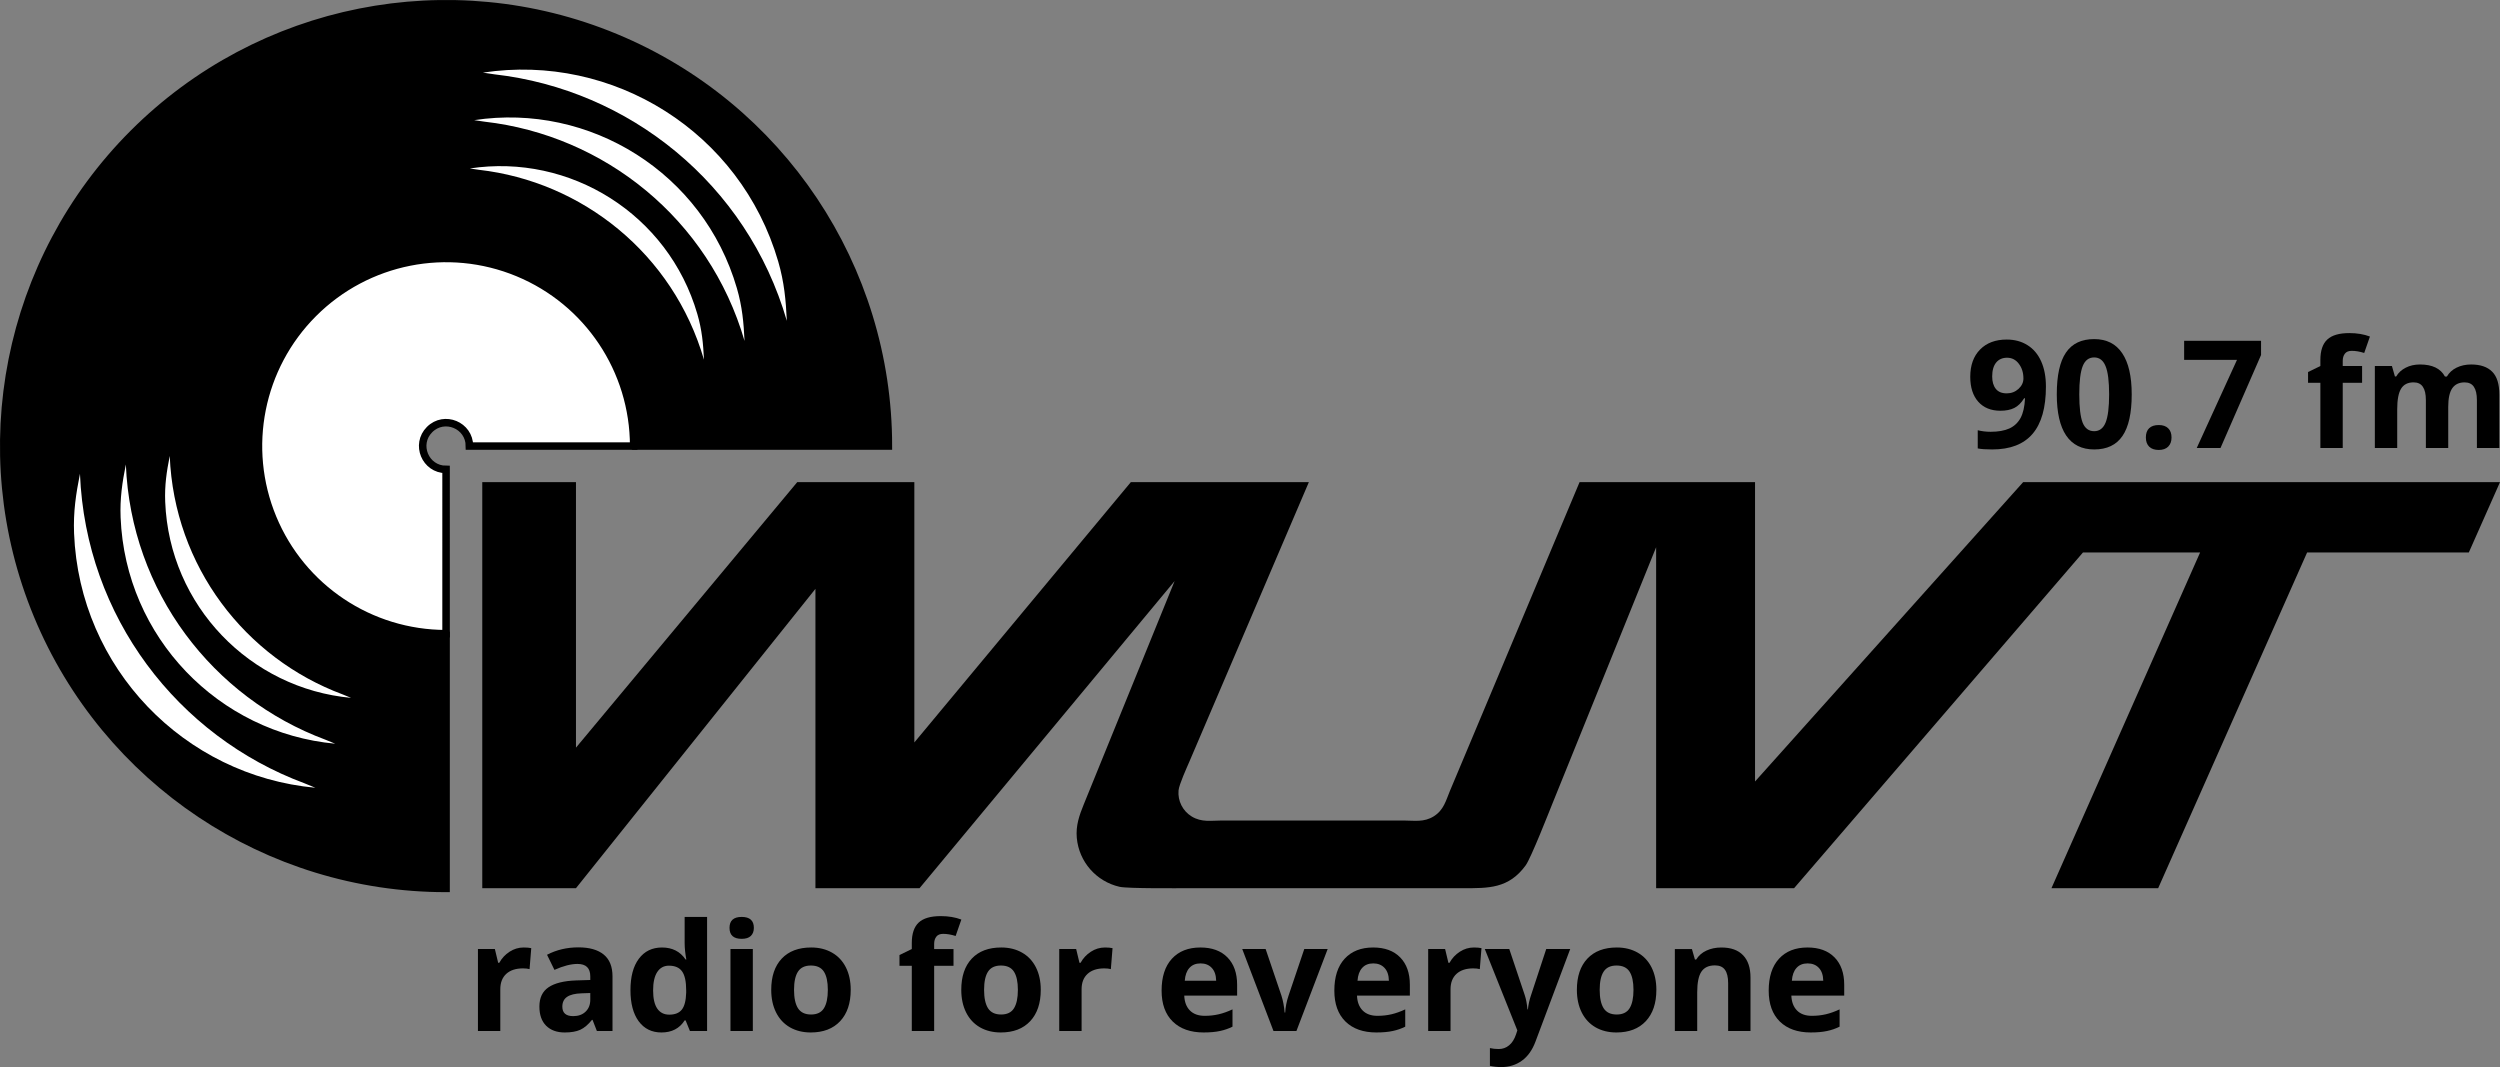
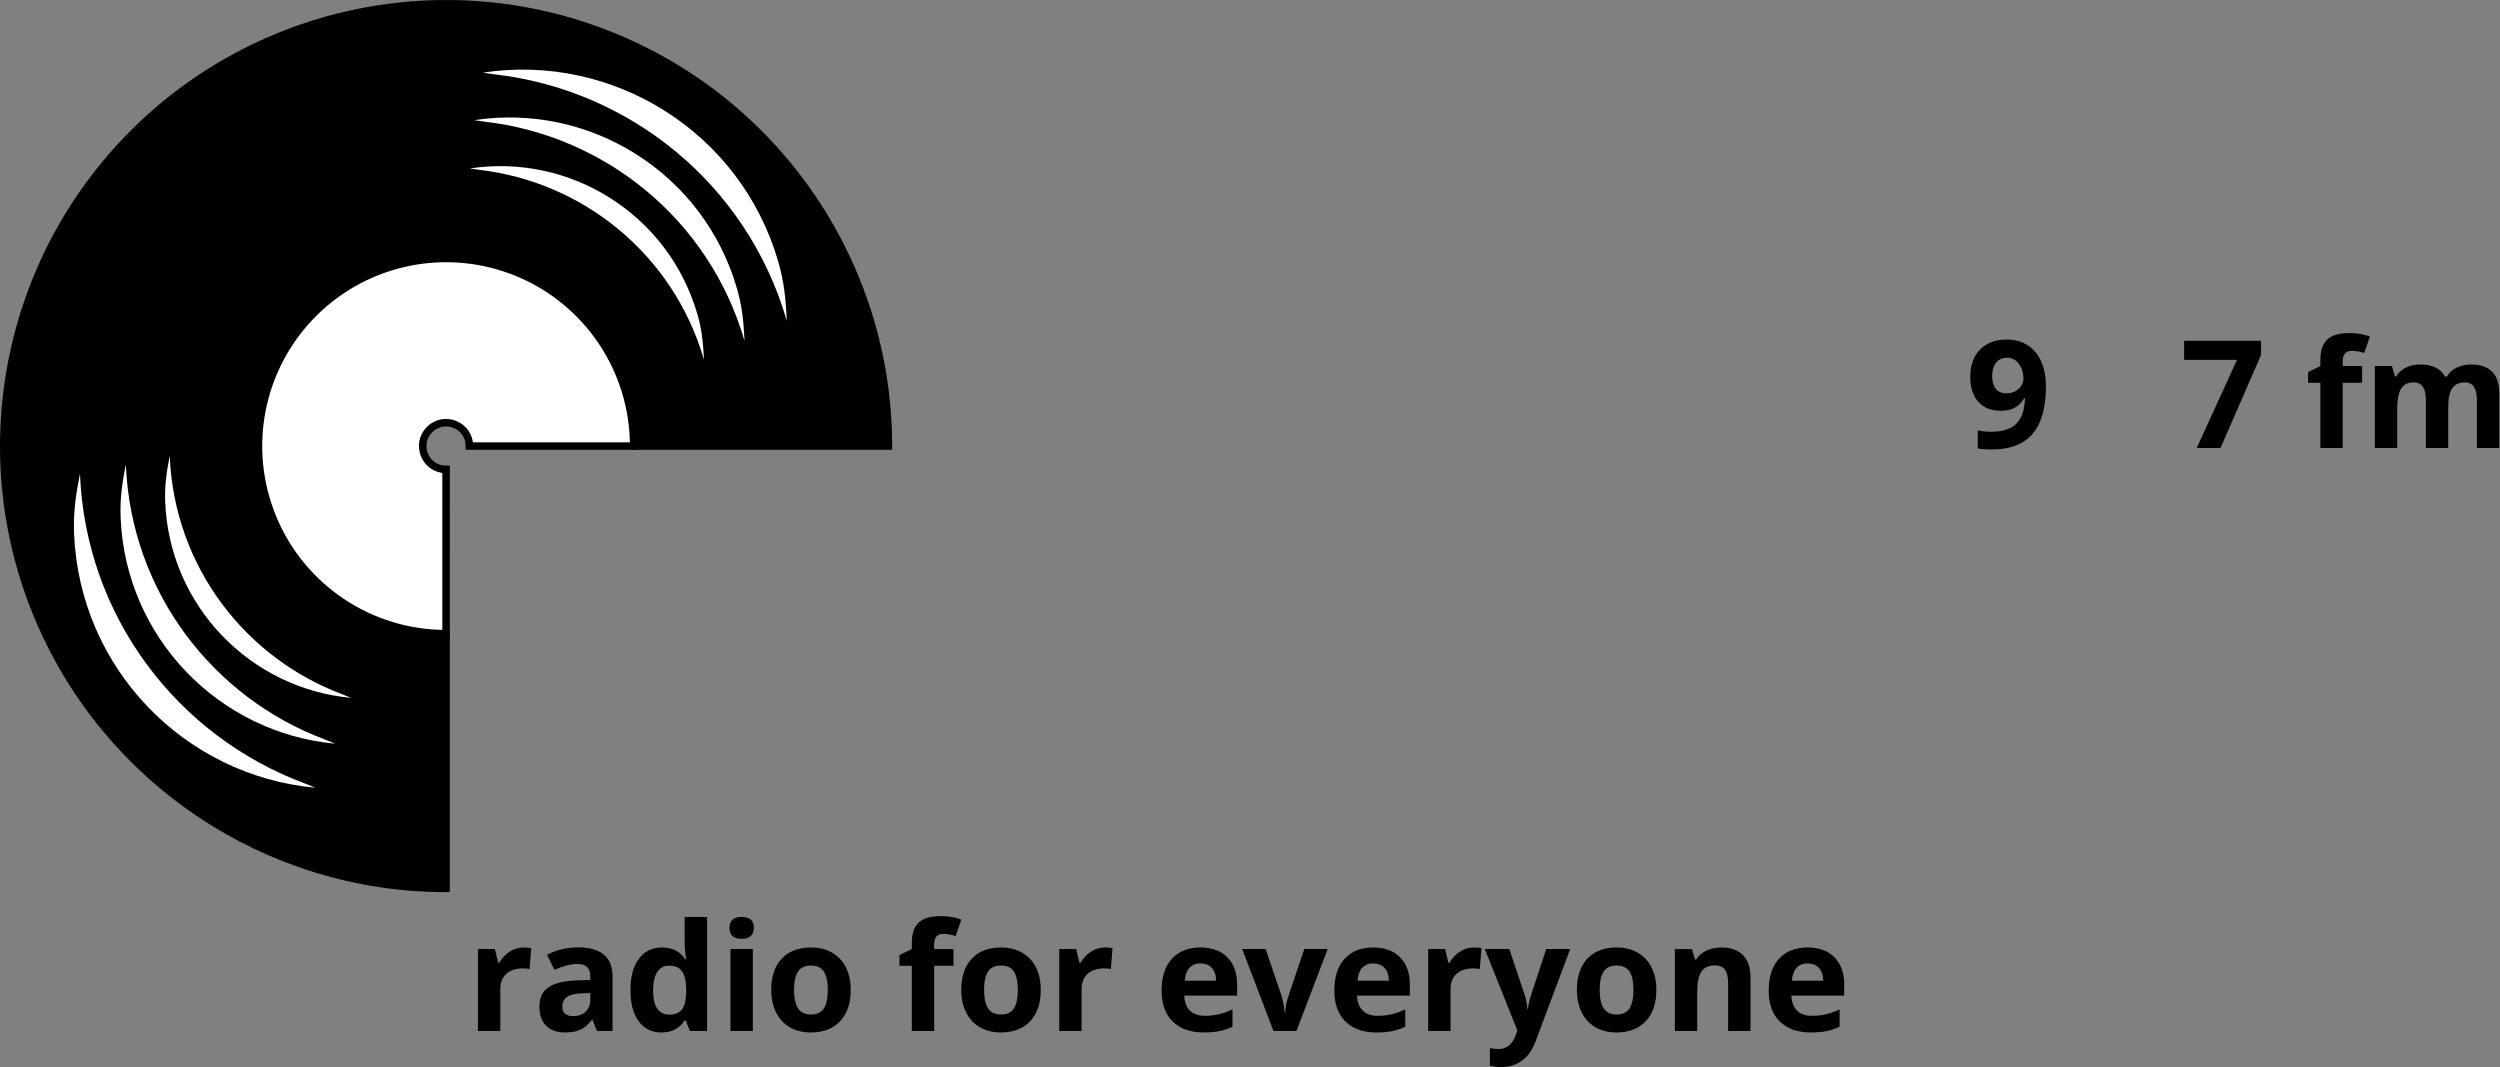
<svg xmlns="http://www.w3.org/2000/svg" xmlns:ns1="http://www.inkscape.org/namespaces/inkscape" xmlns:ns2="http://sodipodi.sourceforge.net/DTD/sodipodi-0.dtd" id="svg2" version="1.1" ns1:version="0.92.1 r" width="443.968" height="189.499" xml:space="preserve" ns2:docname="logo.svg">
  <rect width="100%" height="100%" fill="#808080" stroke="none" />
  <defs id="defs6" />
  <ns2:namedview pagecolor="#ffffff" bordercolor="#666666" borderopacity="1" objecttolerance="10" gridtolerance="10" guidetolerance="10" ns1:pageopacity="0" ns1:pageshadow="2" ns1:window-width="3820" ns1:window-height="2102" id="namedview4" showgrid="true" ns1:zoom="5.4141414" ns1:cx="94.221328" ns1:cy="96.848801" ns1:window-x="10" ns1:window-y="48" ns1:window-maximized="0" ns1:current-layer="g10" fit-margin-top="0" fit-margin-left="0" fit-margin-right="0" fit-margin-bottom="0" showguides="true" ns1:guide-bbox="true" units="px">
    <ns1:grid type="xygrid" id="grid5160" originx="-0.001" originy="-8.937" />
    <ns2:guide position="309.999,41.063" orientation="1,0" id="guide5166" ns1:locked="false" />
  </ns2:namedview>
  <g id="g10" ns1:groupmode="layer" ns1:label="WUVT-logo" transform="matrix(1.25,0,0,-1.25,-41.886,27.302)">
-     <path d="m 219.457,-46.659 c -4.535,-10.611 -9.073,-21.22 -13.607,-31.83 -1.132,-2.646 -2.263,-5.294 -3.393,-7.936 -0.31,-0.725 -1.437,-3.19 -1.513,-4.028 -0.132,-1.489 0.593,-2.925 1.87,-3.704 1.414,-0.861 2.788,-0.573 4.237,-0.573 1.44,0 2.88,0 4.321,0 2.879,0 5.758,0 8.636,0 2.881,0 5.761,0 8.643,0 1.442,0 2.882,0 4.322,0 1.455,0 2.828,-0.282 4.237,0.601 1.429,0.896 1.721,2.255 2.288,3.604 0.558,1.327 1.116,2.657 1.675,3.985 1.115,2.656 2.229,5.312 3.346,7.968 4.464,10.636 8.931,21.276 13.398,31.913 h 24.93 V -89.183 l 38.087,42.524 h 67.749 l -4.428,-9.984 h -22.972 l -21.164,-47.701 h -15.16 l 21.121,47.701 H 329.439 L 288.393,-104.344 h -19.598 v 48.44 C 263.899,-68.005 259.003,-80.107 254.107,-92.209 c -0.469,-1.155 -3.079,-7.832 -3.844,-8.889 -2.414,-3.329 -5.323,-3.246 -8.833,-3.246 -6.526,0 -13.049,0 -19.571,0 -6.533,0 -13.064,0 -19.594,0 -1.159,0 -8.53,-0.071 -9.704,0.198 -3.313,0.757 -5.763,3.557 -6.072,6.942 -0.159,1.752 0.357,3.212 0.989,4.763 0.614,1.509 1.228,3.02 1.841,4.528 1.229,3.019 2.457,6.038 3.685,9.056 2.461,6.05 4.922,12.098 7.382,18.147 l -36.238,-43.633 h -14.791 v 42.526 l -34.02,-42.526 h -13.312 v 57.685 h 13.312 V -84.376 l 31.431,37.717 h 16.641 V -83.638 l 30.754,36.979 z" style="fill:#000000;fill-opacity:1;fill-rule:nonzero;stroke:none;stroke-width:1.067" id="path12" ns1:connector-curvature="0" />
    <path d="m 96.882,-68.188 v -36.186 c -25.413,0 -48.323,15.306 -58.052,38.783 -9.729,23.479 -4.359,50.504 13.606,68.48 17.973,17.983 45.012,23.364 68.501,13.632 23.479,-9.729 38.786,-32.64 38.786,-58.053 H 123.537 l -20.866,13.87 -14.818,-2.853 -5.246,-20.341 7.455,-11.413 z" style="fill:#000000;fill-opacity:1;fill-rule:nonzero;stroke:#000000;stroke-width:1.067;stroke-linecap:butt;stroke-linejoin:miter;stroke-miterlimit:4;stroke-dasharray:none;stroke-opacity:1" id="path14" ns1:connector-curvature="0" />
    <path d="m 96.882,-68.188 c -10.778,0 -20.498,6.493 -24.623,16.451 -4.128,9.965 -1.846,21.432 5.783,29.056 7.624,7.62 19.086,9.897 29.045,5.771 9.958,-4.126 16.45,-13.844 16.45,-24.622 v 0 h -23.336 c 0,2.955 -3.572,4.434 -5.663,2.346 -2.091,-2.09 -0.611,-5.665 2.344,-5.665 z" style="fill:#ffffff;fill-opacity:1;fill-rule:nonzero;stroke:#000000;stroke-width:1.067;stroke-linecap:butt;stroke-linejoin:miter;stroke-miterlimit:4;stroke-dasharray:none;stroke-opacity:1" id="path16" ns1:connector-curvature="0" />
    <path d="m 133.521,-29.258 c -0.105,2.254 -0.283,4.221 -0.941,6.485 -4.123,14.194 -18.099,22.848 -32.324,20.681 l 1.288,-0.19 c 14.664,-1.671 27.603,-11.917 31.977,-26.976 z" style="fill:#ffffff;fill-opacity:1;fill-rule:nonzero;stroke:none;stroke-width:1.067" id="path26" ns1:connector-curvature="0" />
    <path d="m 139.285,-26.593 c -0.121,2.603 -0.327,4.874 -1.086,7.487 -4.76,16.389 -20.897,26.38 -37.321,23.878 l 1.487,-0.219 c 16.931,-1.93 31.87,-13.758 36.92,-31.146 z" style="fill:#ffffff;fill-opacity:1;fill-rule:nonzero;stroke:none;stroke-width:1.067" id="path28" ns1:connector-curvature="0" />
    <path d="m 145.294,-23.741 c -0.136,2.926 -0.367,5.48 -1.22,8.418 -5.352,18.426 -23.495,29.659 -41.961,26.846 l 1.671,-0.246 c 19.036,-2.169 35.832,-15.47 41.51,-35.018 z" style="fill:#ffffff;fill-opacity:1;fill-rule:nonzero;stroke:none;stroke-width:1.067" id="path30" ns1:connector-curvature="0" />
    <path d="m 57.623,-42.941 c -0.439,-2.214 -0.739,-4.166 -0.644,-6.521 0.591,-14.768 12.079,-26.528 26.409,-27.841 l -1.205,0.493 c -13.832,5.146 -23.931,18.2 -24.559,33.87 z" style="fill:#ffffff;fill-opacity:1;fill-rule:nonzero;stroke:none;stroke-width:1.067" id="path32" ns1:connector-curvature="0" />
    <path d="M 51.389,-44.143 C 50.881,-46.699 50.535,-48.953 50.644,-51.673 51.326,-68.724 64.59,-82.3 81.134,-83.818 l -1.391,0.57 c -15.971,5.942 -27.63,21.014 -28.354,39.105 z" style="fill:#ffffff;fill-opacity:1;fill-rule:nonzero;stroke:none;stroke-width:1.067" id="path34" ns1:connector-curvature="0" />
    <path d="m 44.87,-45.468 c -0.571,-2.873 -0.96,-5.408 -0.838,-8.465 C 44.799,-73.105 59.712,-88.368 78.313,-90.075 l -1.563,0.641 c -17.958,6.68 -31.066,23.626 -31.88,43.967 z" style="fill:#ffffff;fill-opacity:1;fill-rule:nonzero;stroke:none;stroke-width:1.067" id="path36" ns1:connector-curvature="0" />
    <g aria-label="90.7 fm" transform="matrix(1,0,0,-1,3.2,0)" style="font-style:normal;font-variant:normal;font-weight:normal;font-stretch:normal;font-size:17.067px;line-height:125%;font-family:'DejaVu Sans';-inkscape-font-specification:'DejaVu Sans, Normal';font-variant-ligatures:normal;font-variant-caps:normal;font-variant-numeric:normal;font-feature-settings:normal;text-align:start;letter-spacing:0px;word-spacing:0px;writing-mode:lr-tb;text-anchor:start;fill:#000000;fill-opacity:1;stroke:none;stroke-width:0.8px;stroke-linecap:butt;stroke-linejoin:miter;stroke-opacity:1" id="text5164">
      <path d="m 320.973,33.074 q 0,4.5 -1.896,6.719 -1.896,2.219 -5.74,2.219 -1.354,0 -2.052,-0.146 v -2.583 q 0.875,0.219 1.833,0.219 1.615,0 2.656,-0.469 1.042,-0.479 1.594,-1.49 0.552,-1.021 0.635,-2.802 h -0.125 q -0.604,0.979 -1.396,1.375 -0.792,0.396 -1.979,0.396 -1.99,0 -3.135,-1.271 -1.146,-1.281 -1.146,-3.552 0,-2.448 1.385,-3.865 1.396,-1.427 3.792,-1.427 1.688,0 2.948,0.792 1.271,0.792 1.948,2.302 0.677,1.5 0.677,3.583 z m -5.51,-4.094 q -1,0 -1.562,0.688 -0.562,0.688 -0.562,1.979 0,1.104 0.51,1.75 0.51,0.646 1.552,0.646 0.979,0 1.677,-0.635 0.698,-0.646 0.698,-1.479 0,-1.24 -0.656,-2.094 -0.646,-0.854 -1.656,-0.854 z" style="font-style:normal;font-variant:normal;font-weight:bold;font-stretch:normal;font-size:21.333px;font-family:'Noto Sans';-inkscape-font-specification:'Noto Sans, Bold';font-variant-ligatures:normal;font-variant-caps:normal;font-variant-numeric:normal;font-feature-settings:normal;text-align:start;writing-mode:lr-tb;text-anchor:start;stroke-width:0.8px" id="path5187" ns1:connector-curvature="0" />
-       <path d="m 333.161,34.189 q 0,3.99 -1.312,5.906 -1.302,1.917 -4.021,1.917 -2.635,0 -3.979,-1.979 -1.333,-1.979 -1.333,-5.844 0,-4.031 1.302,-5.938 1.302,-1.917 4.01,-1.917 2.635,0 3.979,2 1.354,2 1.354,5.854 z m -7.448,0 q 0,2.802 0.479,4.021 0.49,1.208 1.635,1.208 1.125,0 1.625,-1.229 0.5,-1.229 0.5,-4 0,-2.802 -0.51,-4.021 -0.5,-1.229 -1.615,-1.229 -1.135,0 -1.625,1.229 -0.49,1.219 -0.49,4.021 z" style="font-style:normal;font-variant:normal;font-weight:bold;font-stretch:normal;font-size:21.333px;font-family:'Noto Sans';-inkscape-font-specification:'Noto Sans, Bold';font-variant-ligatures:normal;font-variant-caps:normal;font-variant-numeric:normal;font-feature-settings:normal;text-align:start;writing-mode:lr-tb;text-anchor:start;stroke-width:0.8px" id="path5189" ns1:connector-curvature="0" />
-       <path d="m 335.171,40.314 q 0,-0.875 0.469,-1.323 0.469,-0.448 1.365,-0.448 0.865,0 1.333,0.458 0.479,0.458 0.479,1.312 0,0.823 -0.479,1.302 -0.479,0.469 -1.333,0.469 -0.875,0 -1.354,-0.458 -0.479,-0.469 -0.479,-1.312 z" style="font-style:normal;font-variant:normal;font-weight:bold;font-stretch:normal;font-size:21.333px;font-family:'Noto Sans';-inkscape-font-specification:'Noto Sans, Bold';font-variant-ligatures:normal;font-variant-caps:normal;font-variant-numeric:normal;font-feature-settings:normal;text-align:start;writing-mode:lr-tb;text-anchor:start;stroke-width:0.8px" id="path5191" ns1:connector-curvature="0" />
      <path d="m 342.4,41.803 5.719,-12.521 h -7.51 v -2.708 h 10.927 v 2.021 l -5.76,13.208 z" style="font-style:normal;font-variant:normal;font-weight:bold;font-stretch:normal;font-size:21.333px;font-family:'Noto Sans';-inkscape-font-specification:'Noto Sans, Bold';font-variant-ligatures:normal;font-variant-caps:normal;font-variant-numeric:normal;font-feature-settings:normal;text-align:start;writing-mode:lr-tb;text-anchor:start;stroke-width:0.8px" id="path5193" ns1:connector-curvature="0" />
      <path d="m 365.89,32.543 h -2.75 v 9.26 h -3.177 v -9.26 h -1.75 v -1.531 l 1.75,-0.854 V 29.303 q 0,-1.99 0.979,-2.906 0.979,-0.917 3.135,-0.917 1.646,0 2.927,0.49 l -0.812,2.333 q -0.958,-0.302 -1.771,-0.302 -0.677,0 -0.979,0.406 -0.302,0.396 -0.302,1.021 v 0.729 h 2.75 z" style="font-style:normal;font-variant:normal;font-weight:bold;font-stretch:normal;font-size:21.333px;font-family:'Noto Sans';-inkscape-font-specification:'Noto Sans, Bold';font-variant-ligatures:normal;font-variant-caps:normal;font-variant-numeric:normal;font-feature-settings:normal;text-align:start;writing-mode:lr-tb;text-anchor:start;stroke-width:0.8px" id="path5195" ns1:connector-curvature="0" />
      <path d="m 378.129,41.803 h -3.177 v -6.802 q 0,-1.26 -0.427,-1.885 -0.417,-0.635 -1.323,-0.635 -1.219,0 -1.771,0.896 -0.552,0.896 -0.552,2.948 v 5.479 h -3.177 V 30.157 h 2.427 l 0.427,1.49 h 0.177 q 0.469,-0.802 1.354,-1.25 0.885,-0.458 2.031,-0.458 2.615,0 3.542,1.708 h 0.281 q 0.469,-0.812 1.375,-1.26 0.917,-0.448 2.062,-0.448 1.979,0 2.99,1.021 1.021,1.01 1.021,3.25 v 7.594 h -3.188 v -6.802 q 0,-1.26 -0.427,-1.885 -0.417,-0.635 -1.323,-0.635 -1.167,0 -1.75,0.833 -0.573,0.833 -0.573,2.646 z" style="font-style:normal;font-variant:normal;font-weight:bold;font-stretch:normal;font-size:21.333px;font-family:'Noto Sans';-inkscape-font-specification:'Noto Sans, Bold';font-variant-ligatures:normal;font-variant-caps:normal;font-variant-numeric:normal;font-feature-settings:normal;text-align:start;writing-mode:lr-tb;text-anchor:start;stroke-width:0.8px" id="path5197" ns1:connector-curvature="0" />
    </g>
    <g aria-label="radio for everyone" transform="scale(1,-1)" style="font-style:normal;font-variant:normal;font-weight:normal;font-stretch:normal;font-size:17.067px;line-height:125%;font-family:Sans;-inkscape-font-specification:'Sans, Normal';font-variant-ligatures:normal;font-variant-caps:normal;font-variant-numeric:normal;font-feature-settings:normal;text-align:start;letter-spacing:0px;word-spacing:0px;writing-mode:lr-tb;text-anchor:start;fill:#000000;fill-opacity:1;stroke:none;stroke-width:0.8px;stroke-linecap:butt;stroke-linejoin:miter;stroke-opacity:1" id="text5170">
      <path d="m 107.911,112.768 q 0.646,0 1.073,0.094 l -0.24,2.979 q -0.385,-0.104 -0.938,-0.104 -1.521,0 -2.375,0.781 -0.844,0.781 -0.844,2.188 v 5.927 h -3.177 v -11.646 h 2.406 l 0.469,1.958 h 0.156 q 0.542,-0.979 1.458,-1.573 0.927,-0.604 2.01,-0.604 z" style="font-style:normal;font-variant:normal;font-weight:bold;font-stretch:normal;font-size:21.333px;font-family:'Noto Sans';-inkscape-font-specification:'Noto Sans, Bold';font-variant-ligatures:normal;font-variant-caps:normal;font-variant-numeric:normal;font-feature-settings:normal;text-align:start;writing-mode:lr-tb;text-anchor:start;stroke-width:0.8px" id="path5200" ns1:connector-curvature="0" />
      <path d="m 118.307,124.633 -0.615,-1.583 h -0.083 q -0.802,1.01 -1.656,1.406 -0.844,0.385 -2.208,0.385 -1.677,0 -2.646,-0.958 -0.958,-0.958 -0.958,-2.729 0,-1.854 1.292,-2.729 1.302,-0.885 3.917,-0.979 l 2.021,-0.062 v -0.51 q 0,-1.771 -1.812,-1.771 -1.396,0 -3.281,0.844 l -1.052,-2.146 q 2.01,-1.052 4.458,-1.052 2.344,0 3.594,1.021 1.25,1.021 1.25,3.104 v 7.76 z m -0.938,-5.396 -1.229,0.042 q -1.385,0.042 -2.062,0.5 -0.677,0.458 -0.677,1.396 0,1.344 1.542,1.344 1.104,0 1.76,-0.635 0.667,-0.635 0.667,-1.688 z" style="font-style:normal;font-variant:normal;font-weight:bold;font-stretch:normal;font-size:21.333px;font-family:'Noto Sans';-inkscape-font-specification:'Noto Sans, Bold';font-variant-ligatures:normal;font-variant-caps:normal;font-variant-numeric:normal;font-feature-settings:normal;text-align:start;writing-mode:lr-tb;text-anchor:start;stroke-width:0.8px" id="path5202" ns1:connector-curvature="0" />
      <path d="m 127.474,124.841 q -2.052,0 -3.229,-1.594 -1.167,-1.594 -1.167,-4.417 0,-2.865 1.188,-4.458 1.198,-1.604 3.292,-1.604 2.198,0 3.354,1.708 h 0.104 q -0.24,-1.302 -0.24,-2.323 v -3.729 h 3.188 v 16.208 h -2.438 l -0.615,-1.51 h -0.135 q -1.083,1.719 -3.302,1.719 z m 1.115,-2.531 q 1.219,0 1.781,-0.708 0.573,-0.708 0.625,-2.406 v -0.344 q 0,-1.875 -0.583,-2.688 -0.573,-0.812 -1.875,-0.812 -1.062,0 -1.656,0.906 -0.583,0.896 -0.583,2.615 0,1.719 0.594,2.583 0.594,0.854 1.698,0.854 z" style="font-style:normal;font-variant:normal;font-weight:bold;font-stretch:normal;font-size:21.333px;font-family:'Noto Sans';-inkscape-font-specification:'Noto Sans, Bold';font-variant-ligatures:normal;font-variant-caps:normal;font-variant-numeric:normal;font-feature-settings:normal;text-align:start;writing-mode:lr-tb;text-anchor:start;stroke-width:0.8px" id="path5204" ns1:connector-curvature="0" />
      <path d="m 137.151,109.977 q 0,-1.552 1.729,-1.552 1.729,0 1.729,1.552 0,0.74 -0.438,1.156 -0.427,0.406 -1.292,0.406 -1.729,0 -1.729,-1.562 z m 3.312,14.656 h -3.177 v -11.646 h 3.177 z" style="font-style:normal;font-variant:normal;font-weight:bold;font-stretch:normal;font-size:21.333px;font-family:'Noto Sans';-inkscape-font-specification:'Noto Sans, Bold';font-variant-ligatures:normal;font-variant-caps:normal;font-variant-numeric:normal;font-feature-settings:normal;text-align:start;writing-mode:lr-tb;text-anchor:start;stroke-width:0.8px" id="path5206" ns1:connector-curvature="0" />
      <path d="m 146.318,118.789 q 0,1.729 0.562,2.615 0.573,0.885 1.854,0.885 1.271,0 1.823,-0.875 0.562,-0.885 0.562,-2.625 0,-1.729 -0.562,-2.594 -0.562,-0.865 -1.844,-0.865 -1.271,0 -1.833,0.865 -0.562,0.854 -0.562,2.594 z m 8.052,0 q 0,2.844 -1.5,4.448 -1.5,1.604 -4.177,1.604 -1.677,0 -2.958,-0.729 -1.281,-0.74 -1.969,-2.115 -0.688,-1.375 -0.688,-3.208 0,-2.854 1.49,-4.438 1.49,-1.583 4.188,-1.583 1.677,0 2.958,0.729 1.281,0.729 1.969,2.094 0.688,1.365 0.688,3.198 z" style="font-style:normal;font-variant:normal;font-weight:bold;font-stretch:normal;font-size:21.333px;font-family:'Noto Sans';-inkscape-font-specification:'Noto Sans, Bold';font-variant-ligatures:normal;font-variant-caps:normal;font-variant-numeric:normal;font-feature-settings:normal;text-align:start;writing-mode:lr-tb;text-anchor:start;stroke-width:0.8px" id="path5208" ns1:connector-curvature="0" />
      <path d="m 168.974,115.372 h -2.75 v 9.26 h -3.177 v -9.26 h -1.75 v -1.531 l 1.75,-0.854 v -0.854 q 0,-1.99 0.979,-2.906 0.979,-0.917 3.135,-0.917 1.646,0 2.927,0.49 l -0.812,2.333 q -0.958,-0.302 -1.771,-0.302 -0.677,0 -0.979,0.406 -0.302,0.396 -0.302,1.021 v 0.729 h 2.75 z" style="font-style:normal;font-variant:normal;font-weight:bold;font-stretch:normal;font-size:21.333px;font-family:'Noto Sans';-inkscape-font-specification:'Noto Sans, Bold';font-variant-ligatures:normal;font-variant-caps:normal;font-variant-numeric:normal;font-feature-settings:normal;text-align:start;writing-mode:lr-tb;text-anchor:start;stroke-width:0.8px" id="path5210" ns1:connector-curvature="0" />
      <path d="m 173.318,118.789 q 0,1.729 0.562,2.615 0.573,0.885 1.854,0.885 1.271,0 1.823,-0.875 0.562,-0.885 0.562,-2.625 0,-1.729 -0.562,-2.594 -0.562,-0.865 -1.844,-0.865 -1.271,0 -1.833,0.865 -0.562,0.854 -0.562,2.594 z m 8.052,0 q 0,2.844 -1.5,4.448 -1.5,1.604 -4.177,1.604 -1.677,0 -2.958,-0.729 -1.281,-0.74 -1.969,-2.115 -0.688,-1.375 -0.688,-3.208 0,-2.854 1.49,-4.438 1.49,-1.583 4.188,-1.583 1.677,0 2.958,0.729 1.281,0.729 1.969,2.094 0.688,1.365 0.688,3.198 z" style="font-style:normal;font-variant:normal;font-weight:bold;font-stretch:normal;font-size:21.333px;font-family:'Noto Sans';-inkscape-font-specification:'Noto Sans, Bold';font-variant-ligatures:normal;font-variant-caps:normal;font-variant-numeric:normal;font-feature-settings:normal;text-align:start;writing-mode:lr-tb;text-anchor:start;stroke-width:0.8px" id="path5212" ns1:connector-curvature="0" />
      <path d="m 190.495,112.768 q 0.646,0 1.073,0.094 l -0.24,2.979 q -0.385,-0.104 -0.938,-0.104 -1.521,0 -2.375,0.781 -0.844,0.781 -0.844,2.188 v 5.927 h -3.177 v -11.646 h 2.406 l 0.469,1.958 h 0.156 q 0.542,-0.979 1.458,-1.573 0.927,-0.604 2.01,-0.604 z" style="font-style:normal;font-variant:normal;font-weight:bold;font-stretch:normal;font-size:21.333px;font-family:'Noto Sans';-inkscape-font-specification:'Noto Sans, Bold';font-variant-ligatures:normal;font-variant-caps:normal;font-variant-numeric:normal;font-feature-settings:normal;text-align:start;writing-mode:lr-tb;text-anchor:start;stroke-width:0.8px" id="path5214" ns1:connector-curvature="0" />
      <path d="m 204.068,115.029 q -1.01,0 -1.583,0.646 -0.573,0.635 -0.656,1.812 h 4.458 q -0.021,-1.177 -0.615,-1.812 -0.594,-0.646 -1.604,-0.646 z m 0.448,9.812 q -2.812,0 -4.396,-1.552 -1.583,-1.552 -1.583,-4.396 0,-2.927 1.458,-4.521 1.469,-1.604 4.052,-1.604 2.469,0 3.844,1.406 1.375,1.406 1.375,3.885 v 1.542 h -7.51 q 0.052,1.354 0.802,2.115 0.75,0.76 2.104,0.76 1.052,0 1.99,-0.219 0.938,-0.219 1.958,-0.698 v 2.458 q -0.833,0.417 -1.781,0.615 -0.948,0.208 -2.312,0.208 z" style="font-style:normal;font-variant:normal;font-weight:bold;font-stretch:normal;font-size:21.333px;font-family:'Noto Sans';-inkscape-font-specification:'Noto Sans, Bold';font-variant-ligatures:normal;font-variant-caps:normal;font-variant-numeric:normal;font-feature-settings:normal;text-align:start;writing-mode:lr-tb;text-anchor:start;stroke-width:0.8px" id="path5216" ns1:connector-curvature="0" />
      <path d="m 214.432,124.633 -4.438,-11.646 h 3.323 l 2.25,6.635 q 0.344,1.083 0.448,2.385 h 0.083 q 0.062,-1.177 0.469,-2.385 l 2.24,-6.635 H 222.13 l -4.438,11.646 z" style="font-style:normal;font-variant:normal;font-weight:bold;font-stretch:normal;font-size:21.333px;font-family:'Noto Sans';-inkscape-font-specification:'Noto Sans, Bold';font-variant-ligatures:normal;font-variant-caps:normal;font-variant-numeric:normal;font-feature-settings:normal;text-align:start;writing-mode:lr-tb;text-anchor:start;stroke-width:0.8px" id="path5218" ns1:connector-curvature="0" />
      <path d="m 228.609,115.029 q -1.01,0 -1.583,0.646 -0.573,0.635 -0.656,1.812 h 4.458 q -0.021,-1.177 -0.615,-1.812 -0.594,-0.646 -1.604,-0.646 z m 0.448,9.812 q -2.812,0 -4.396,-1.552 -1.583,-1.552 -1.583,-4.396 0,-2.927 1.458,-4.521 1.469,-1.604 4.052,-1.604 2.469,0 3.844,1.406 1.375,1.406 1.375,3.885 v 1.542 h -7.51 q 0.052,1.354 0.802,2.115 0.75,0.76 2.104,0.76 1.052,0 1.99,-0.219 0.938,-0.219 1.958,-0.698 v 2.458 q -0.833,0.417 -1.781,0.615 -0.948,0.208 -2.312,0.208 z" style="font-style:normal;font-variant:normal;font-weight:bold;font-stretch:normal;font-size:21.333px;font-family:'Noto Sans';-inkscape-font-specification:'Noto Sans, Bold';font-variant-ligatures:normal;font-variant-caps:normal;font-variant-numeric:normal;font-feature-settings:normal;text-align:start;writing-mode:lr-tb;text-anchor:start;stroke-width:0.8px" id="path5220" ns1:connector-curvature="0" />
      <path d="m 242.911,112.768 q 0.646,0 1.073,0.094 l -0.24,2.979 q -0.385,-0.104 -0.938,-0.104 -1.521,0 -2.375,0.781 -0.844,0.781 -0.844,2.188 v 5.927 h -3.177 v -11.646 h 2.406 l 0.469,1.958 h 0.156 q 0.542,-0.979 1.458,-1.573 0.927,-0.604 2.01,-0.604 z" style="font-style:normal;font-variant:normal;font-weight:bold;font-stretch:normal;font-size:21.333px;font-family:'Noto Sans';-inkscape-font-specification:'Noto Sans, Bold';font-variant-ligatures:normal;font-variant-caps:normal;font-variant-numeric:normal;font-feature-settings:normal;text-align:start;writing-mode:lr-tb;text-anchor:start;stroke-width:0.8px" id="path5222" ns1:connector-curvature="0" />
      <path d="m 244.453,112.987 h 3.479 l 2.198,6.552 q 0.281,0.854 0.385,2.021 h 0.062 q 0.115,-1.073 0.448,-2.021 l 2.156,-6.552 h 3.406 l -4.927,13.135 q -0.677,1.823 -1.938,2.729 -1.25,0.906 -2.927,0.906 -0.823,0 -1.615,-0.177 v -2.521 q 0.573,0.135 1.25,0.135 0.844,0 1.469,-0.521 0.635,-0.51 0.99,-1.552 l 0.188,-0.573 z" style="font-style:normal;font-variant:normal;font-weight:bold;font-stretch:normal;font-size:21.333px;font-family:'Noto Sans';-inkscape-font-specification:'Noto Sans, Bold';font-variant-ligatures:normal;font-variant-caps:normal;font-variant-numeric:normal;font-feature-settings:normal;text-align:start;writing-mode:lr-tb;text-anchor:start;stroke-width:0.8px" id="path5224" ns1:connector-curvature="0" />
      <path d="m 260.776,118.789 q 0,1.729 0.562,2.615 0.573,0.885 1.854,0.885 1.271,0 1.823,-0.875 0.562,-0.885 0.562,-2.625 0,-1.729 -0.562,-2.594 -0.562,-0.865 -1.844,-0.865 -1.271,0 -1.833,0.865 -0.562,0.854 -0.562,2.594 z m 8.052,0 q 0,2.844 -1.5,4.448 -1.5,1.604 -4.177,1.604 -1.677,0 -2.958,-0.729 -1.281,-0.74 -1.969,-2.115 -0.688,-1.375 -0.688,-3.208 0,-2.854 1.49,-4.438 1.49,-1.583 4.188,-1.583 1.677,0 2.958,0.729 1.281,0.729 1.969,2.094 0.688,1.365 0.688,3.198 z" style="font-style:normal;font-variant:normal;font-weight:bold;font-stretch:normal;font-size:21.333px;font-family:'Noto Sans';-inkscape-font-specification:'Noto Sans, Bold';font-variant-ligatures:normal;font-variant-caps:normal;font-variant-numeric:normal;font-feature-settings:normal;text-align:start;writing-mode:lr-tb;text-anchor:start;stroke-width:0.8px" id="path5226" ns1:connector-curvature="0" />
      <path d="m 282.203,124.633 h -3.177 v -6.802 q 0,-1.26 -0.448,-1.885 -0.448,-0.635 -1.427,-0.635 -1.333,0 -1.927,0.896 -0.594,0.885 -0.594,2.948 v 5.479 h -3.177 v -11.646 h 2.427 l 0.427,1.49 h 0.177 q 0.531,-0.844 1.458,-1.271 0.938,-0.438 2.125,-0.438 2.031,0 3.083,1.104 1.052,1.094 1.052,3.167 z" style="font-style:normal;font-variant:normal;font-weight:bold;font-stretch:normal;font-size:21.333px;font-family:'Noto Sans';-inkscape-font-specification:'Noto Sans, Bold';font-variant-ligatures:normal;font-variant-caps:normal;font-variant-numeric:normal;font-feature-settings:normal;text-align:start;writing-mode:lr-tb;text-anchor:start;stroke-width:0.8px" id="path5228" ns1:connector-curvature="0" />
      <path d="m 290.318,115.029 q -1.01,0 -1.583,0.646 -0.573,0.635 -0.656,1.812 h 4.458 q -0.021,-1.177 -0.615,-1.812 -0.594,-0.646 -1.604,-0.646 z m 0.448,9.812 q -2.812,0 -4.396,-1.552 -1.583,-1.552 -1.583,-4.396 0,-2.927 1.458,-4.521 1.469,-1.604 4.052,-1.604 2.469,0 3.844,1.406 1.375,1.406 1.375,3.885 v 1.542 h -7.51 q 0.052,1.354 0.802,2.115 0.75,0.76 2.104,0.76 1.052,0 1.99,-0.219 0.938,-0.219 1.958,-0.698 v 2.458 q -0.833,0.417 -1.781,0.615 -0.948,0.208 -2.313,0.208 z" style="font-style:normal;font-variant:normal;font-weight:bold;font-stretch:normal;font-size:21.333px;font-family:'Noto Sans';-inkscape-font-specification:'Noto Sans, Bold';font-variant-ligatures:normal;font-variant-caps:normal;font-variant-numeric:normal;font-feature-settings:normal;text-align:start;writing-mode:lr-tb;text-anchor:start;stroke-width:0.8px" id="path5230" ns1:connector-curvature="0" />
    </g>
  </g>
</svg>